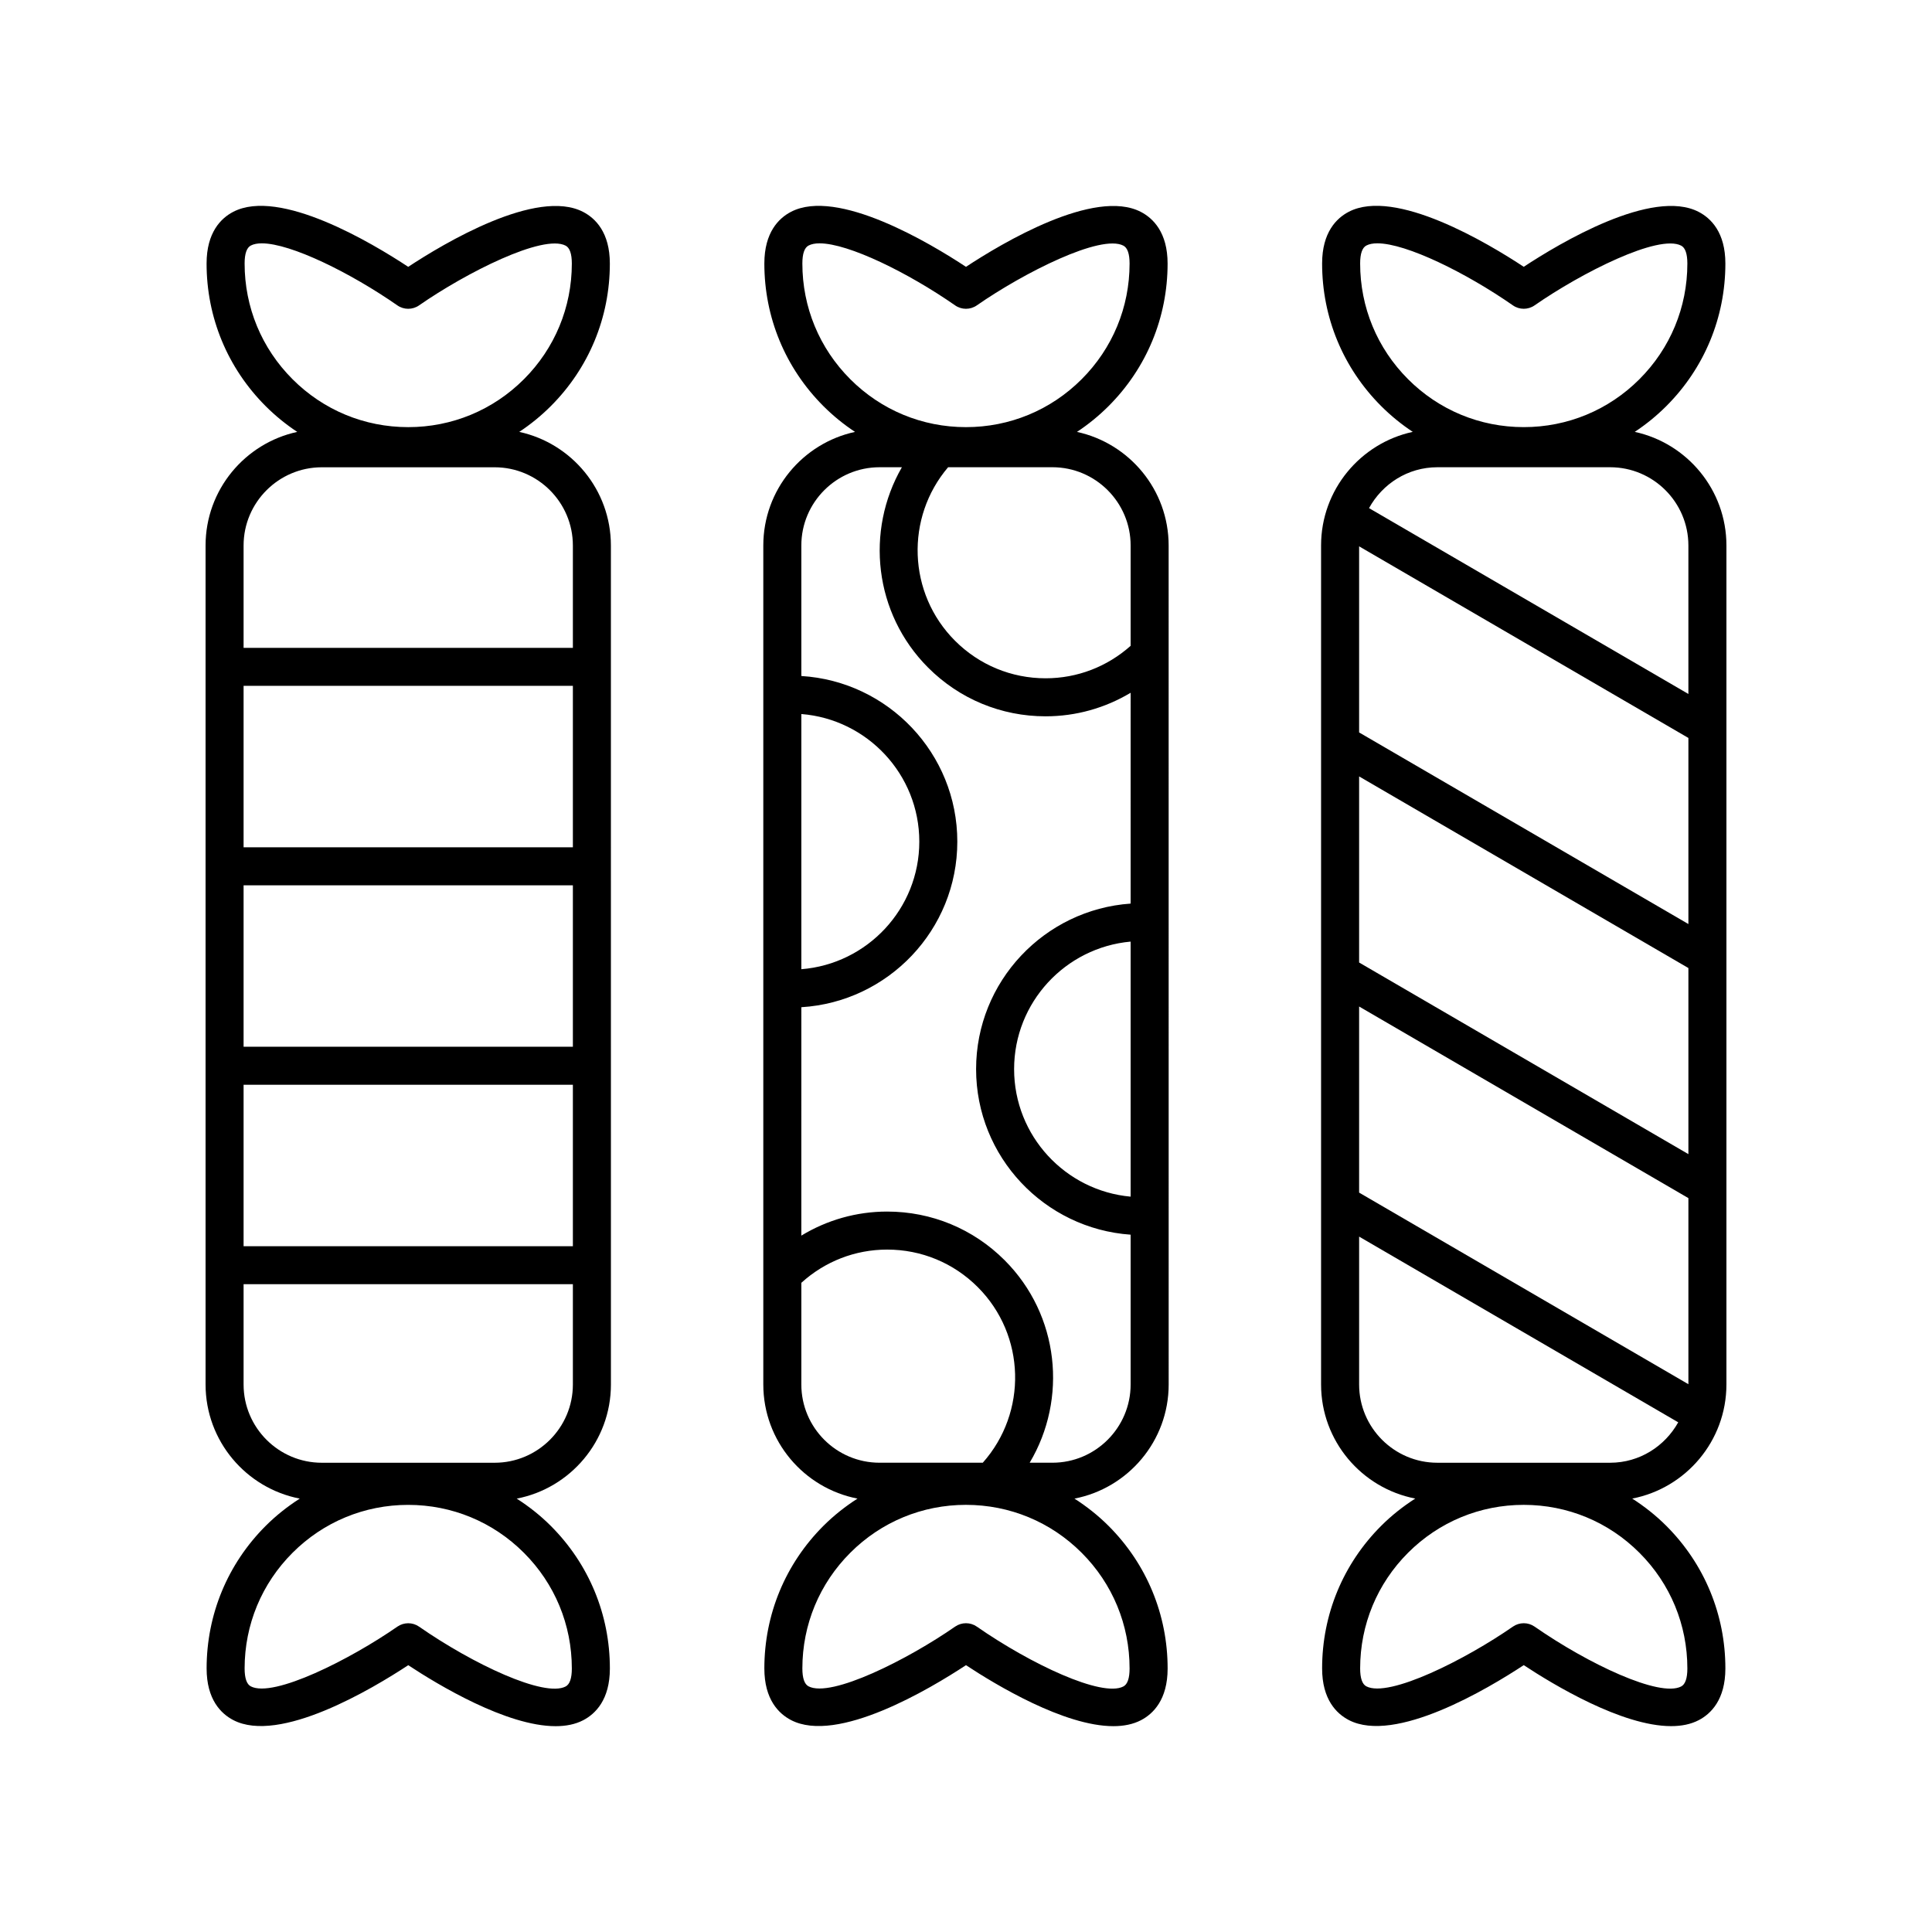
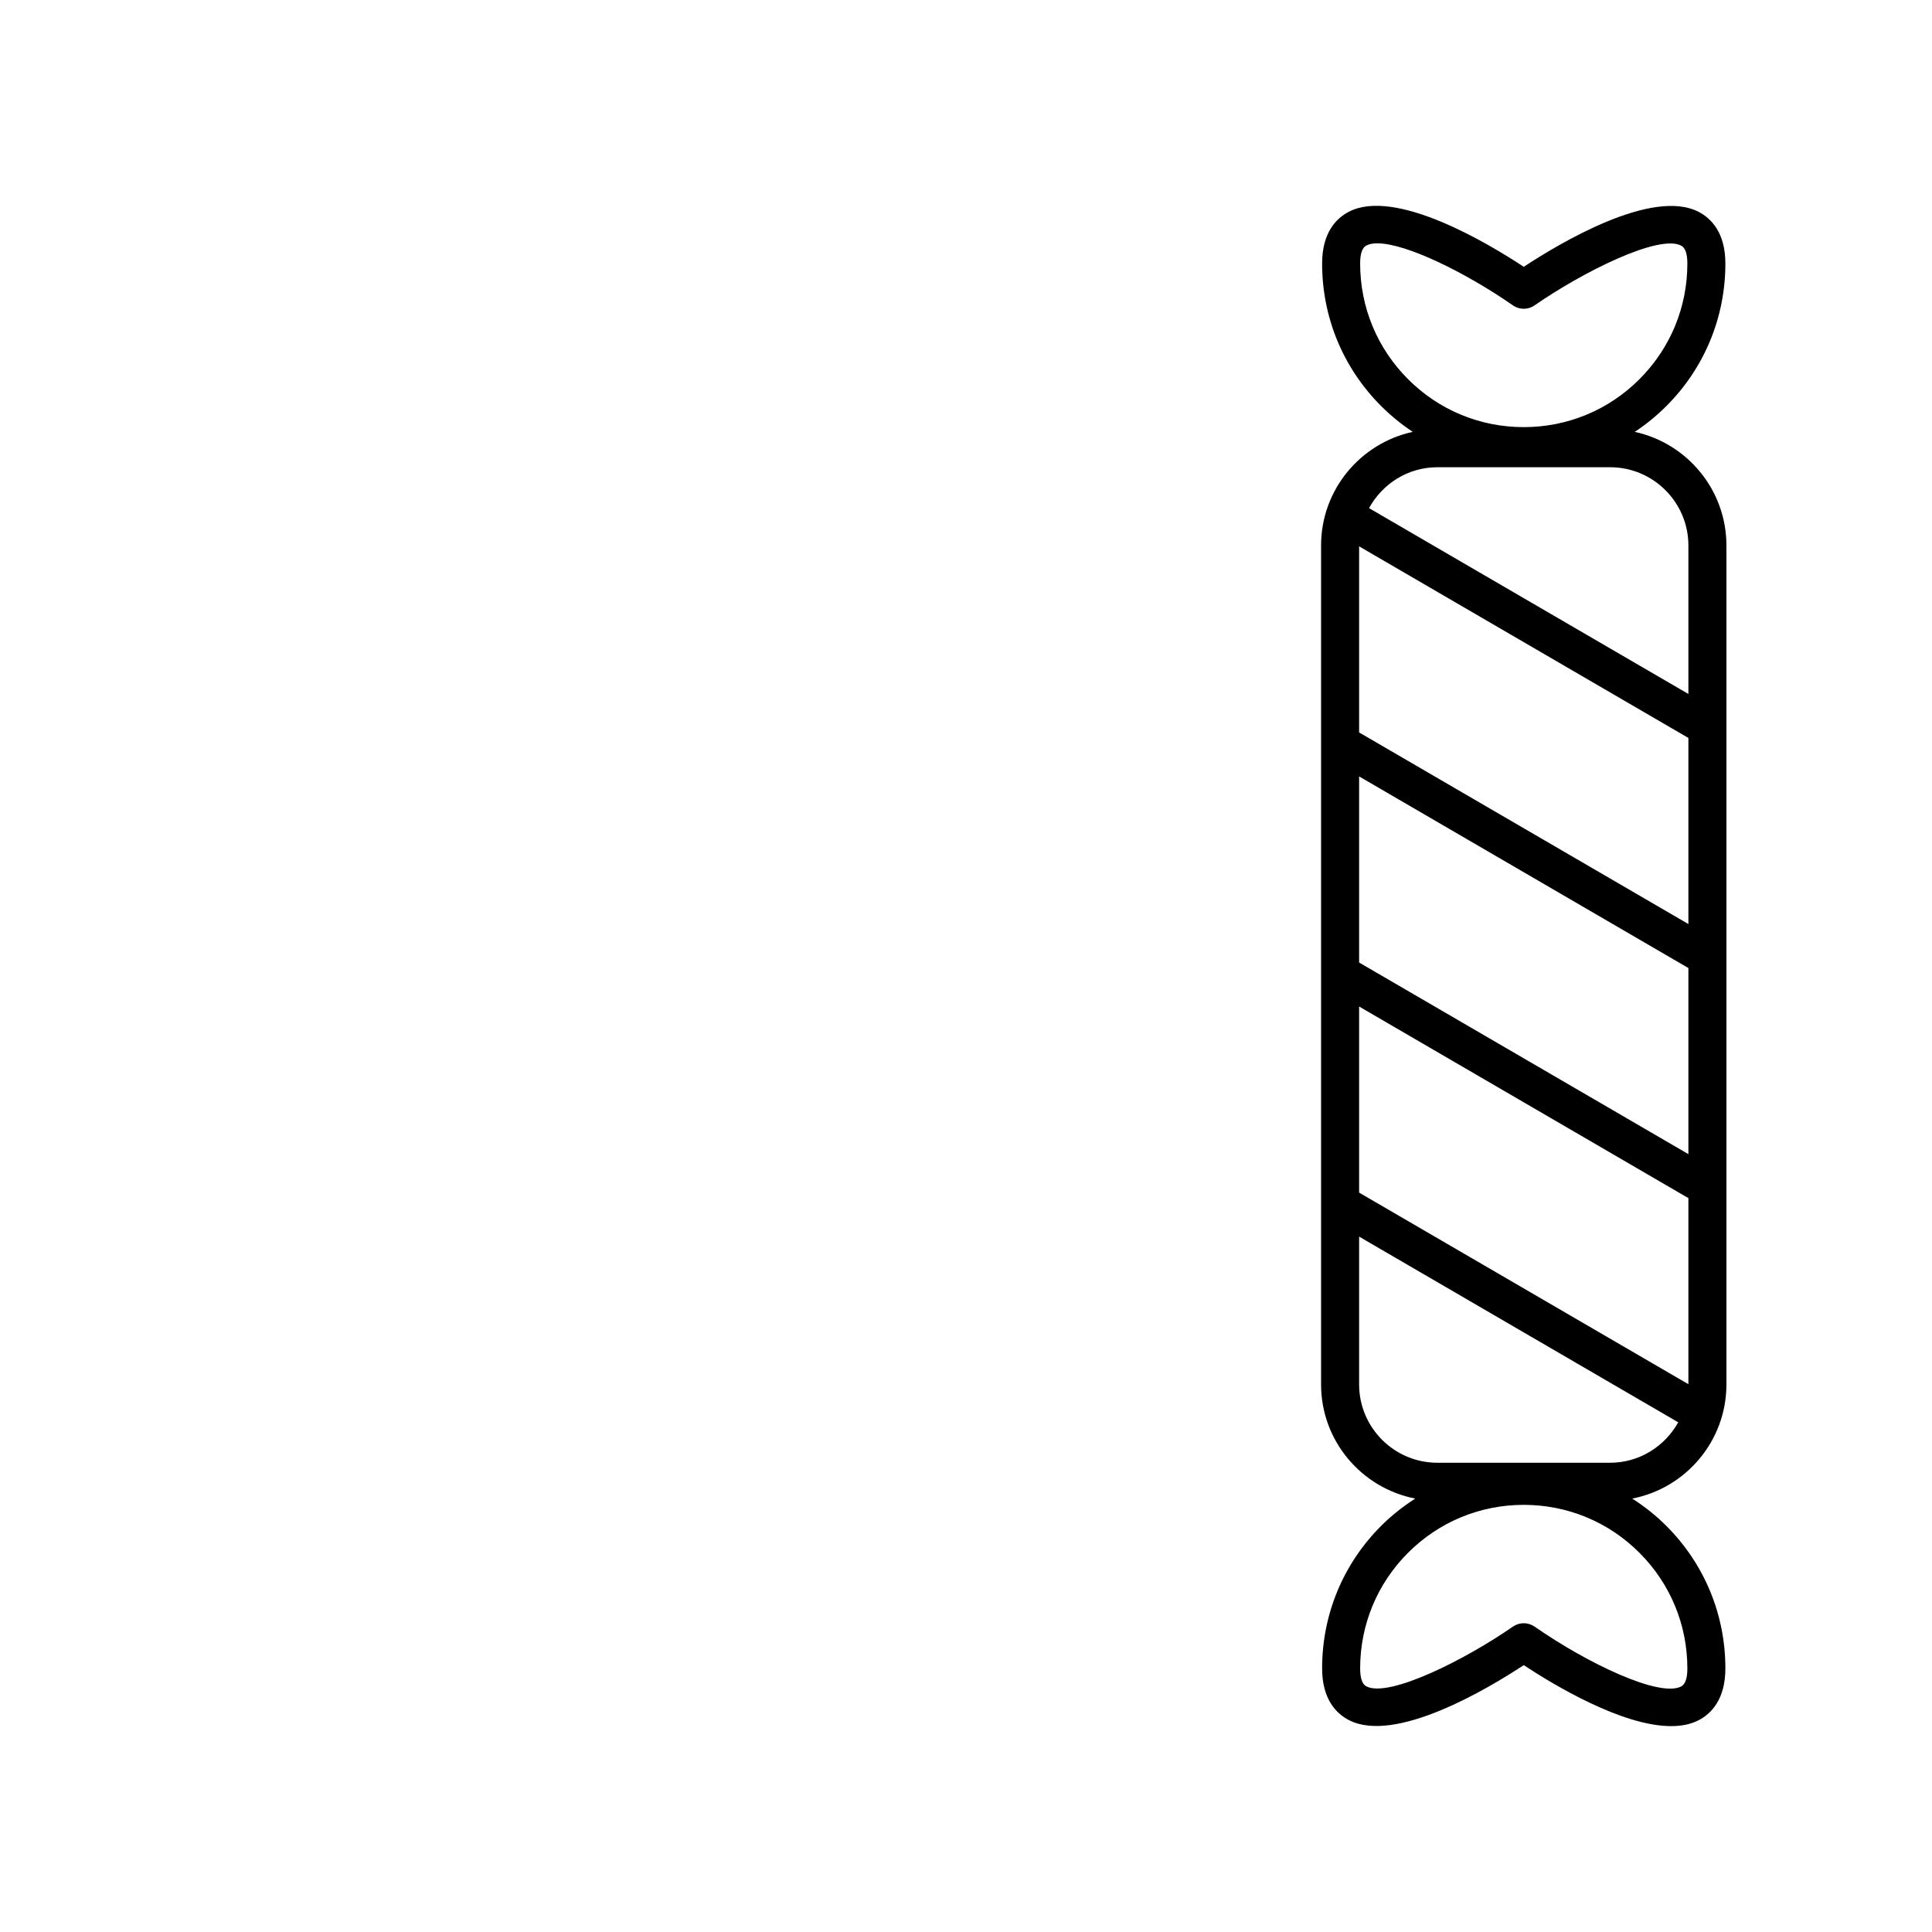
<svg xmlns="http://www.w3.org/2000/svg" fill="#000000" width="800px" height="800px" version="1.1" viewBox="144 144 512 512">
  <g>
    <path d="m601.52 510.89v-222.33c0-14.754-10.426-27.105-24.293-30.109 2.973-1.969 5.773-4.238 8.352-6.816 10.098-10.086 15.656-23.504 15.664-37.781 0.004-8.266-3.828-12.004-7.047-13.688-12.293-6.426-36.887 8.281-46.387 14.539-9.5-6.269-34.07-20.992-46.375-14.578-3.219 1.676-7.055 5.418-7.059 13.688-0.008 14.27 5.547 27.688 15.633 37.785 2.59 2.59 5.402 4.871 8.387 6.848-13.871 3-24.297 15.355-24.297 30.109v222.33c0 14.992 10.762 27.5 24.961 30.246-3.215 2.062-6.254 4.453-9.02 7.215-10.098 10.09-15.66 23.504-15.664 37.781-0.004 8.266 3.828 12.004 7.047 13.688 12.289 6.426 36.887-8.281 46.387-14.539 7.859 5.188 26.043 16.164 39.055 16.164 2.711 0 5.199-0.477 7.32-1.582 3.219-1.68 7.055-5.418 7.059-13.688 0.008-14.27-5.547-27.691-15.633-37.785-2.777-2.781-5.828-5.18-9.055-7.25 14.199-2.746 24.965-15.258 24.965-30.25zm-84.379-266.41c-8.188-8.191-12.691-19.078-12.688-30.66 0-2.59 0.555-4.188 1.645-4.754 0.75-0.395 1.734-0.582 2.914-0.582 7.684 0 23.543 7.828 35.918 16.438 1.727 1.211 4.027 1.207 5.754 0.004 12.438-8.648 32.844-18.965 38.848-15.828 1.086 0.57 1.637 2.168 1.637 4.758-0.004 11.582-4.519 22.465-12.715 30.652-8.184 8.184-19.066 12.684-30.637 12.684h-0.023c-11.582 0-22.469-4.512-30.652-12.711zm7.777 23.344h45.785c11.434 0 20.738 9.301 20.738 20.742v39.344l-84.633-49.25c3.527-6.422 10.277-10.836 18.109-10.836zm-20.738 20.965 87.262 50.777v49.316l-87.262-50.777zm0 60.973 87.262 50.781v49.316l-87.262-50.781zm0 60.977 87.262 50.777v49.316l-87.262-50.777zm74.301 144.78c8.188 8.191 12.691 19.078 12.688 30.66 0 2.586-0.555 4.188-1.645 4.754-5.68 2.957-24.566-5.934-38.832-15.855-0.863-0.605-1.871-0.906-2.879-0.906-1.008 0-2.012 0.301-2.875 0.898-12.441 8.648-32.852 18.973-38.848 15.828-1.086-0.57-1.637-2.168-1.637-4.758 0.004-11.582 4.519-22.465 12.711-30.652 8.188-8.184 19.066-12.684 30.641-12.684h0.023c11.582 0.008 22.469 4.519 30.652 12.715zm-7.777-23.875h-45.785c-11.434 0-20.738-9.305-20.738-20.742v-39.184l84.566 49.211c-3.547 6.352-10.262 10.715-18.043 10.715z" />
-     <path d="m429.41 258.46c2.973-1.969 5.773-4.238 8.352-6.816 10.098-10.086 15.656-23.504 15.664-37.781 0.004-8.266-3.832-12.004-7.047-13.688-12.293-6.426-36.883 8.281-46.383 14.539-9.5-6.269-34.078-20.988-46.375-14.578-3.219 1.676-7.055 5.418-7.059 13.688-0.004 14.27 5.547 27.688 15.637 37.785 2.59 2.59 5.402 4.871 8.387 6.848-13.871 3-24.301 15.355-24.301 30.109v222.33c0 14.988 10.762 27.5 24.961 30.246-3.215 2.062-6.254 4.453-9.02 7.215-10.098 10.086-15.656 23.504-15.664 37.781-0.004 8.266 3.832 12.004 7.047 13.688 12.293 6.43 36.879-8.281 46.387-14.539 7.859 5.188 26.047 16.164 39.055 16.164 2.715 0 5.199-0.477 7.324-1.582 3.219-1.68 7.055-5.418 7.059-13.688 0.004-14.27-5.547-27.691-15.637-37.785-2.777-2.781-5.828-5.18-9.055-7.25 14.203-2.742 24.969-15.254 24.969-30.246l-0.008-222.33c0-14.754-10.426-27.105-24.293-30.109zm-60.086-13.977c-8.184-8.191-12.691-19.078-12.688-30.66 0-2.59 0.555-4.188 1.645-4.754 0.754-0.395 1.738-0.582 2.914-0.582 7.684 0 23.547 7.828 35.918 16.438 1.73 1.211 4.027 1.207 5.754 0.004 12.438-8.648 32.84-18.965 38.848-15.828 1.086 0.57 1.637 2.168 1.637 4.758-0.004 11.582-4.519 22.465-12.715 30.652-8.184 8.184-19.066 12.684-30.637 12.684h-0.023c-11.582 0-22.465-4.512-30.652-12.711zm-12.961 88.742c17.465 1.379 31.262 16 31.262 33.812s-13.797 32.434-31.262 33.812zm0 177.67v-26.938c6.254-5.668 14.25-8.805 22.746-8.805 9.07 0 17.594 3.531 24.008 9.945 12.762 12.766 13.18 33.219 1.332 46.539h-27.348c-11.438 0.004-20.738-9.301-20.738-20.742zm74.301 44.621c8.184 8.191 12.691 19.078 12.688 30.66 0 2.586-0.555 4.188-1.645 4.754-5.652 2.969-24.562-5.93-38.832-15.855-0.867-0.605-1.871-0.906-2.879-0.906s-2.012 0.301-2.875 0.898c-12.438 8.648-32.855 18.973-38.848 15.828-1.086-0.57-1.637-2.168-1.637-4.758 0.004-11.582 4.519-22.465 12.715-30.652 8.184-8.184 19.066-12.684 30.637-12.684h0.023c11.582 0.008 22.469 4.519 30.652 12.715zm12.965-94.391c-17.285-1.559-30.879-16.113-30.879-33.797s13.594-32.234 30.879-33.793zm0-77.664c-22.84 1.59-40.953 20.629-40.953 43.867s18.113 42.285 40.953 43.875v39.691c0 11.438-9.305 20.742-20.742 20.742h-6.012c10.074-16.898 7.894-39.129-6.637-53.664-8.316-8.316-19.371-12.895-31.133-12.895-8.156 0-15.949 2.25-22.746 6.375l0.004-60.531c23.023-1.402 41.336-20.52 41.336-43.887 0-23.367-18.316-42.488-41.336-43.887v-34.582c0-11.438 9.305-20.742 20.742-20.742h5.906c-9.703 16.832-7.414 38.734 6.961 53.113 8.316 8.316 19.371 12.895 31.129 12.895 8.07 0 15.781-2.203 22.531-6.242zm0-68.312c-6.223 5.543-14.133 8.605-22.531 8.605-9.066 0-17.59-3.531-24.004-9.945-12.586-12.59-13.18-32.66-1.832-45.988h27.625c11.438 0 20.742 9.305 20.742 20.742z" />
-     <path d="m281.6 258.46c2.973-1.969 5.773-4.238 8.352-6.816 10.098-10.09 15.66-23.504 15.664-37.781 0.004-8.266-3.828-12.004-7.047-13.688-12.289-6.426-36.883 8.281-46.387 14.539-9.5-6.269-34.055-20.992-46.375-14.578-3.219 1.676-7.055 5.418-7.059 13.688-0.008 14.27 5.547 27.688 15.633 37.785 2.59 2.59 5.402 4.871 8.391 6.848-13.867 3.004-24.293 15.355-24.293 30.113v222.33c0 14.988 10.762 27.5 24.961 30.246-3.215 2.062-6.254 4.453-9.02 7.215-10.098 10.086-15.656 23.504-15.664 37.781-0.004 8.266 3.828 12.004 7.047 13.688 12.289 6.426 36.883-8.281 46.387-14.539 7.859 5.188 26.043 16.164 39.055 16.164 2.711 0 5.199-0.477 7.32-1.582 3.219-1.68 7.055-5.418 7.059-13.688 0.008-14.27-5.547-27.691-15.633-37.785-2.777-2.781-5.824-5.18-9.055-7.25 14.203-2.742 24.965-15.254 24.965-30.246l-0.008-222.34c0-14.754-10.426-27.109-24.293-30.109zm-60.086-13.977c-8.188-8.191-12.691-19.078-12.688-30.66 0-2.59 0.555-4.188 1.645-4.754 0.754-0.395 1.738-0.582 2.914-0.582 7.688 0 23.543 7.828 35.918 16.438 1.727 1.211 4.027 1.207 5.754 0.004 12.438-8.648 32.84-18.965 38.848-15.828 1.086 0.57 1.637 2.168 1.637 4.758-0.004 11.582-4.519 22.465-12.711 30.652-8.188 8.184-19.066 12.684-30.641 12.684h-0.023c-11.582 0-22.469-4.512-30.652-12.711zm61.34 311.04c8.188 8.191 12.691 19.078 12.688 30.66 0 2.586-0.555 4.188-1.645 4.754-5.648 2.969-24.562-5.93-38.832-15.855-0.863-0.605-1.871-0.906-2.879-0.906-1.008 0-2.012 0.301-2.875 0.898-12.441 8.648-32.859 18.973-38.848 15.828-1.086-0.57-1.637-2.168-1.637-4.758 0.004-11.582 4.519-22.465 12.715-30.652 8.184-8.184 19.066-12.684 30.637-12.684h0.023c11.582 0.008 22.469 4.519 30.652 12.715zm12.965-44.621c0 11.438-9.305 20.742-20.738 20.742h-45.785c-11.438 0.004-20.742-9.301-20.742-20.742v-26.574h87.266zm0-36.648h-87.266v-42.781h87.266zm0-52.855h-87.266v-42.785h87.266zm0-52.859h-87.266v-42.781h87.266zm0-52.855h-87.266v-27.109c0-11.438 9.305-20.742 20.742-20.742h45.785c11.434 0 20.738 9.305 20.738 20.742z" />
  </g>
</svg>